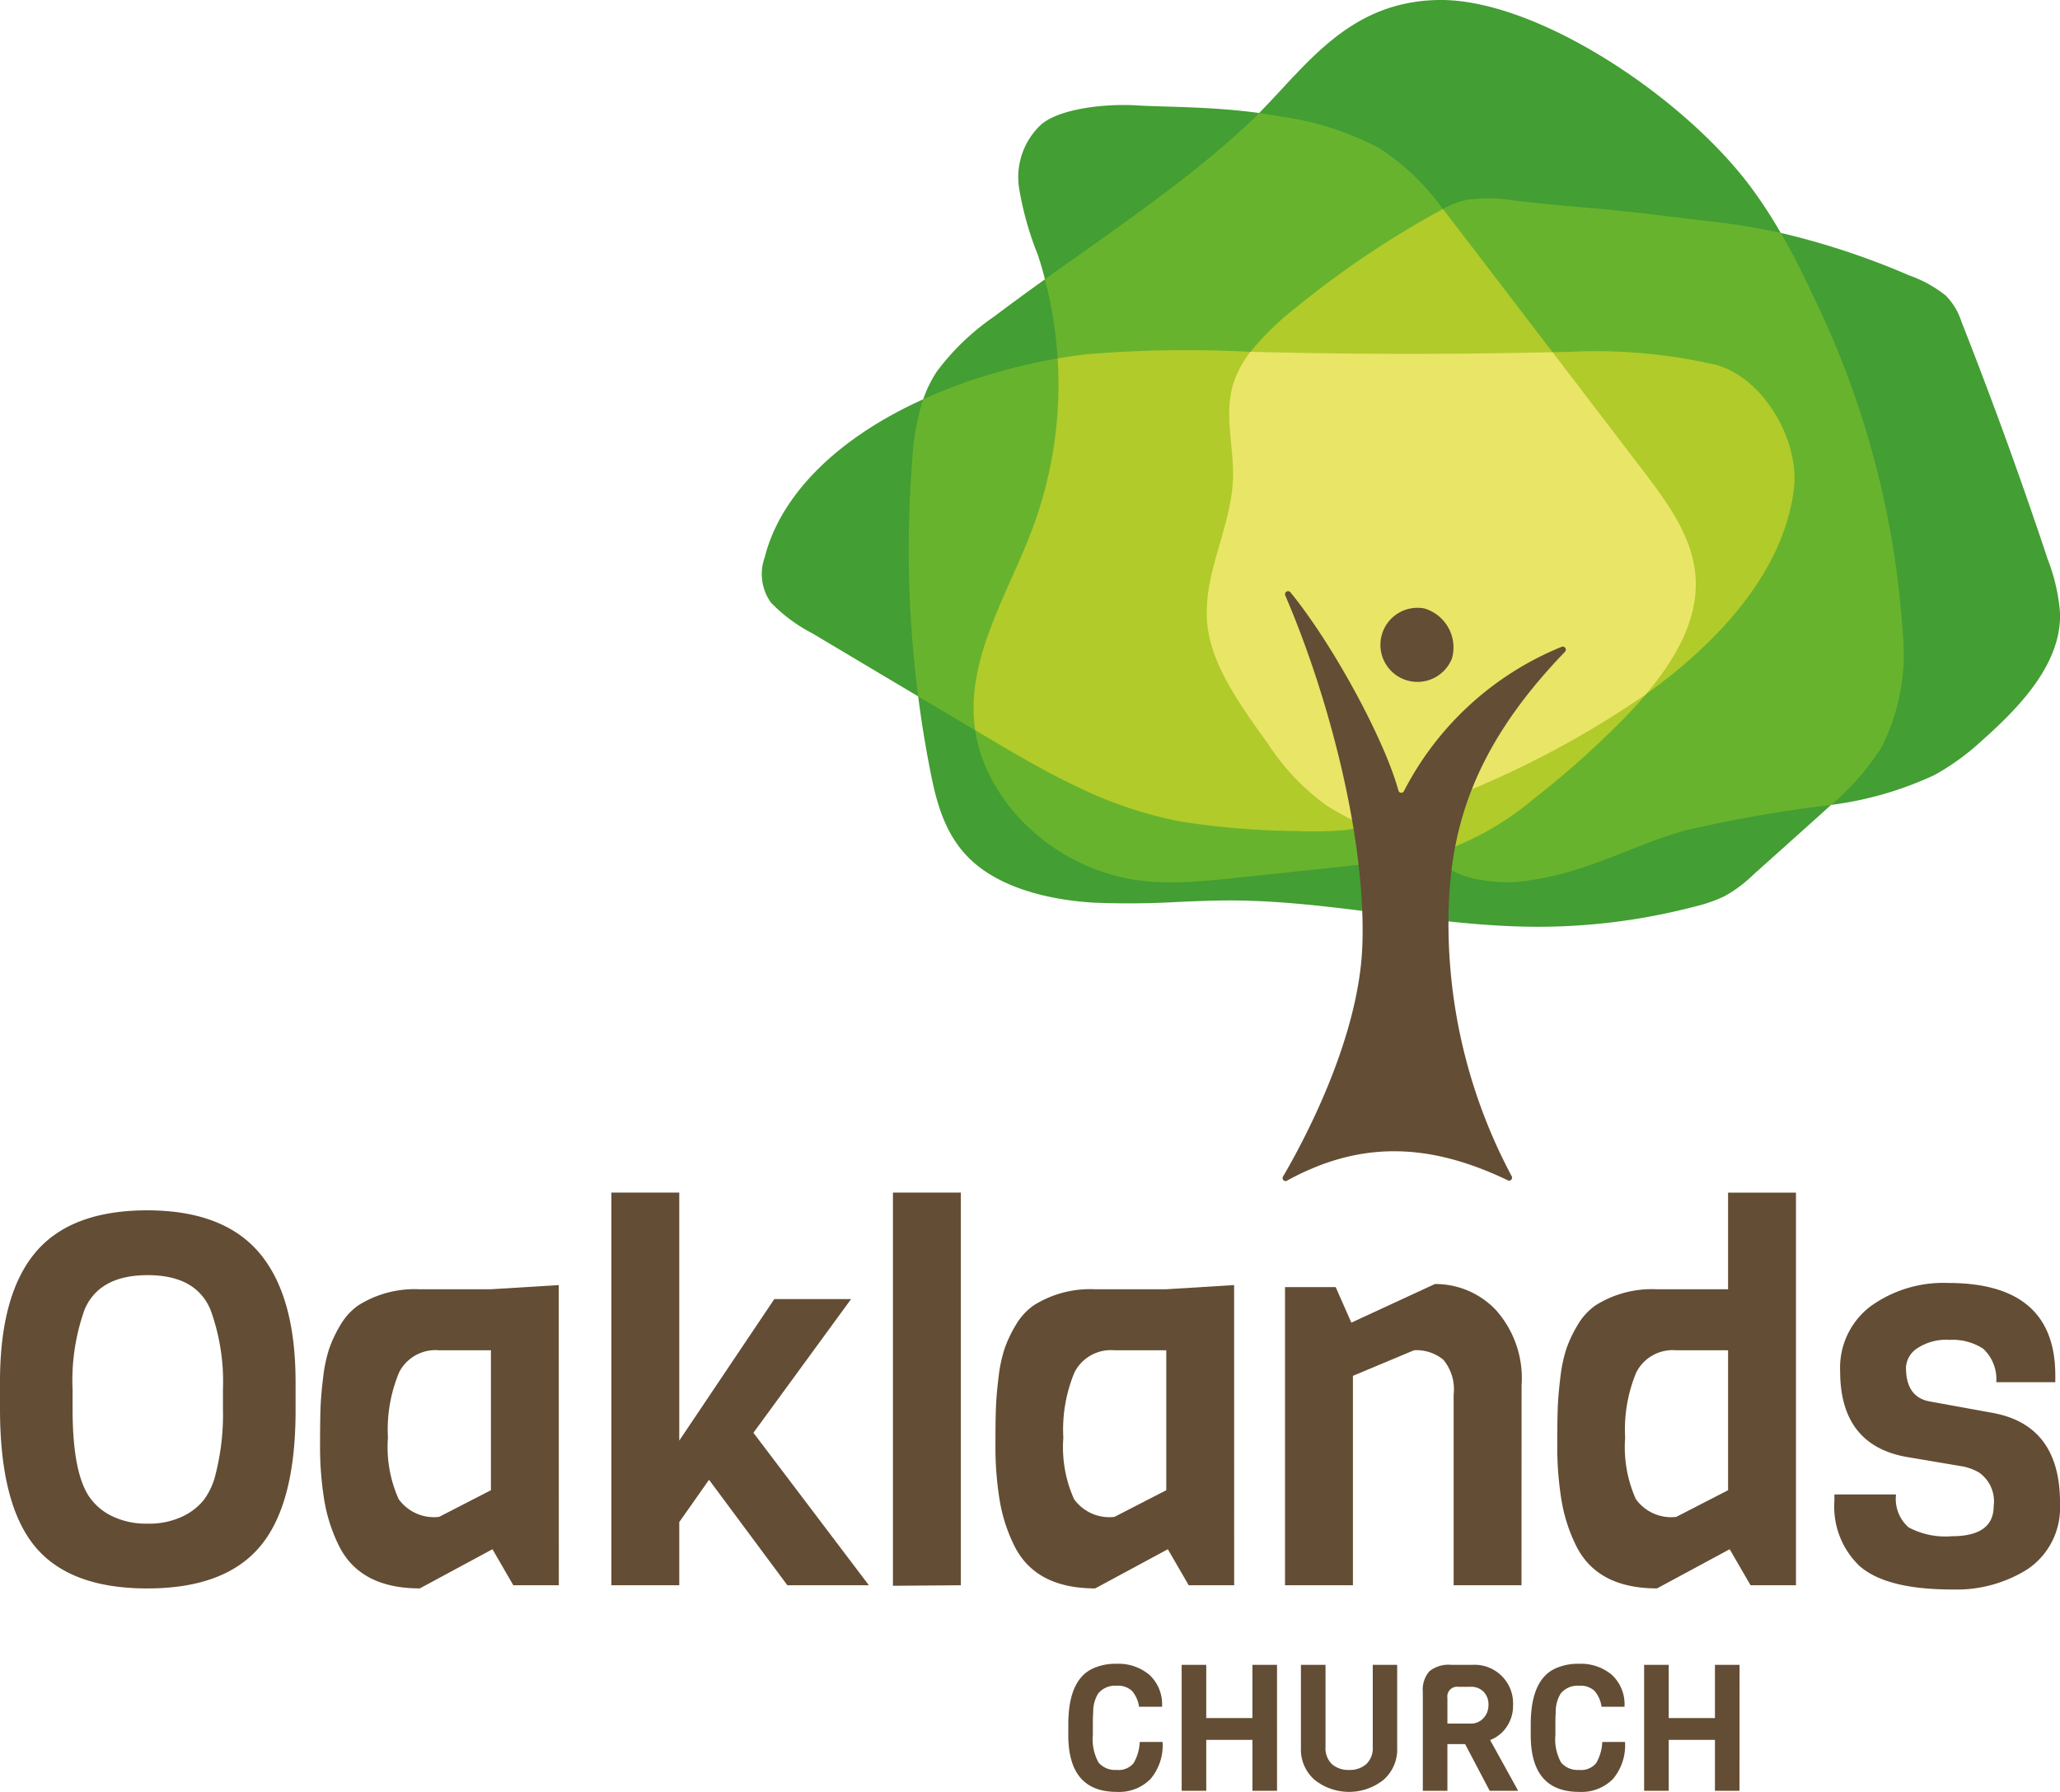
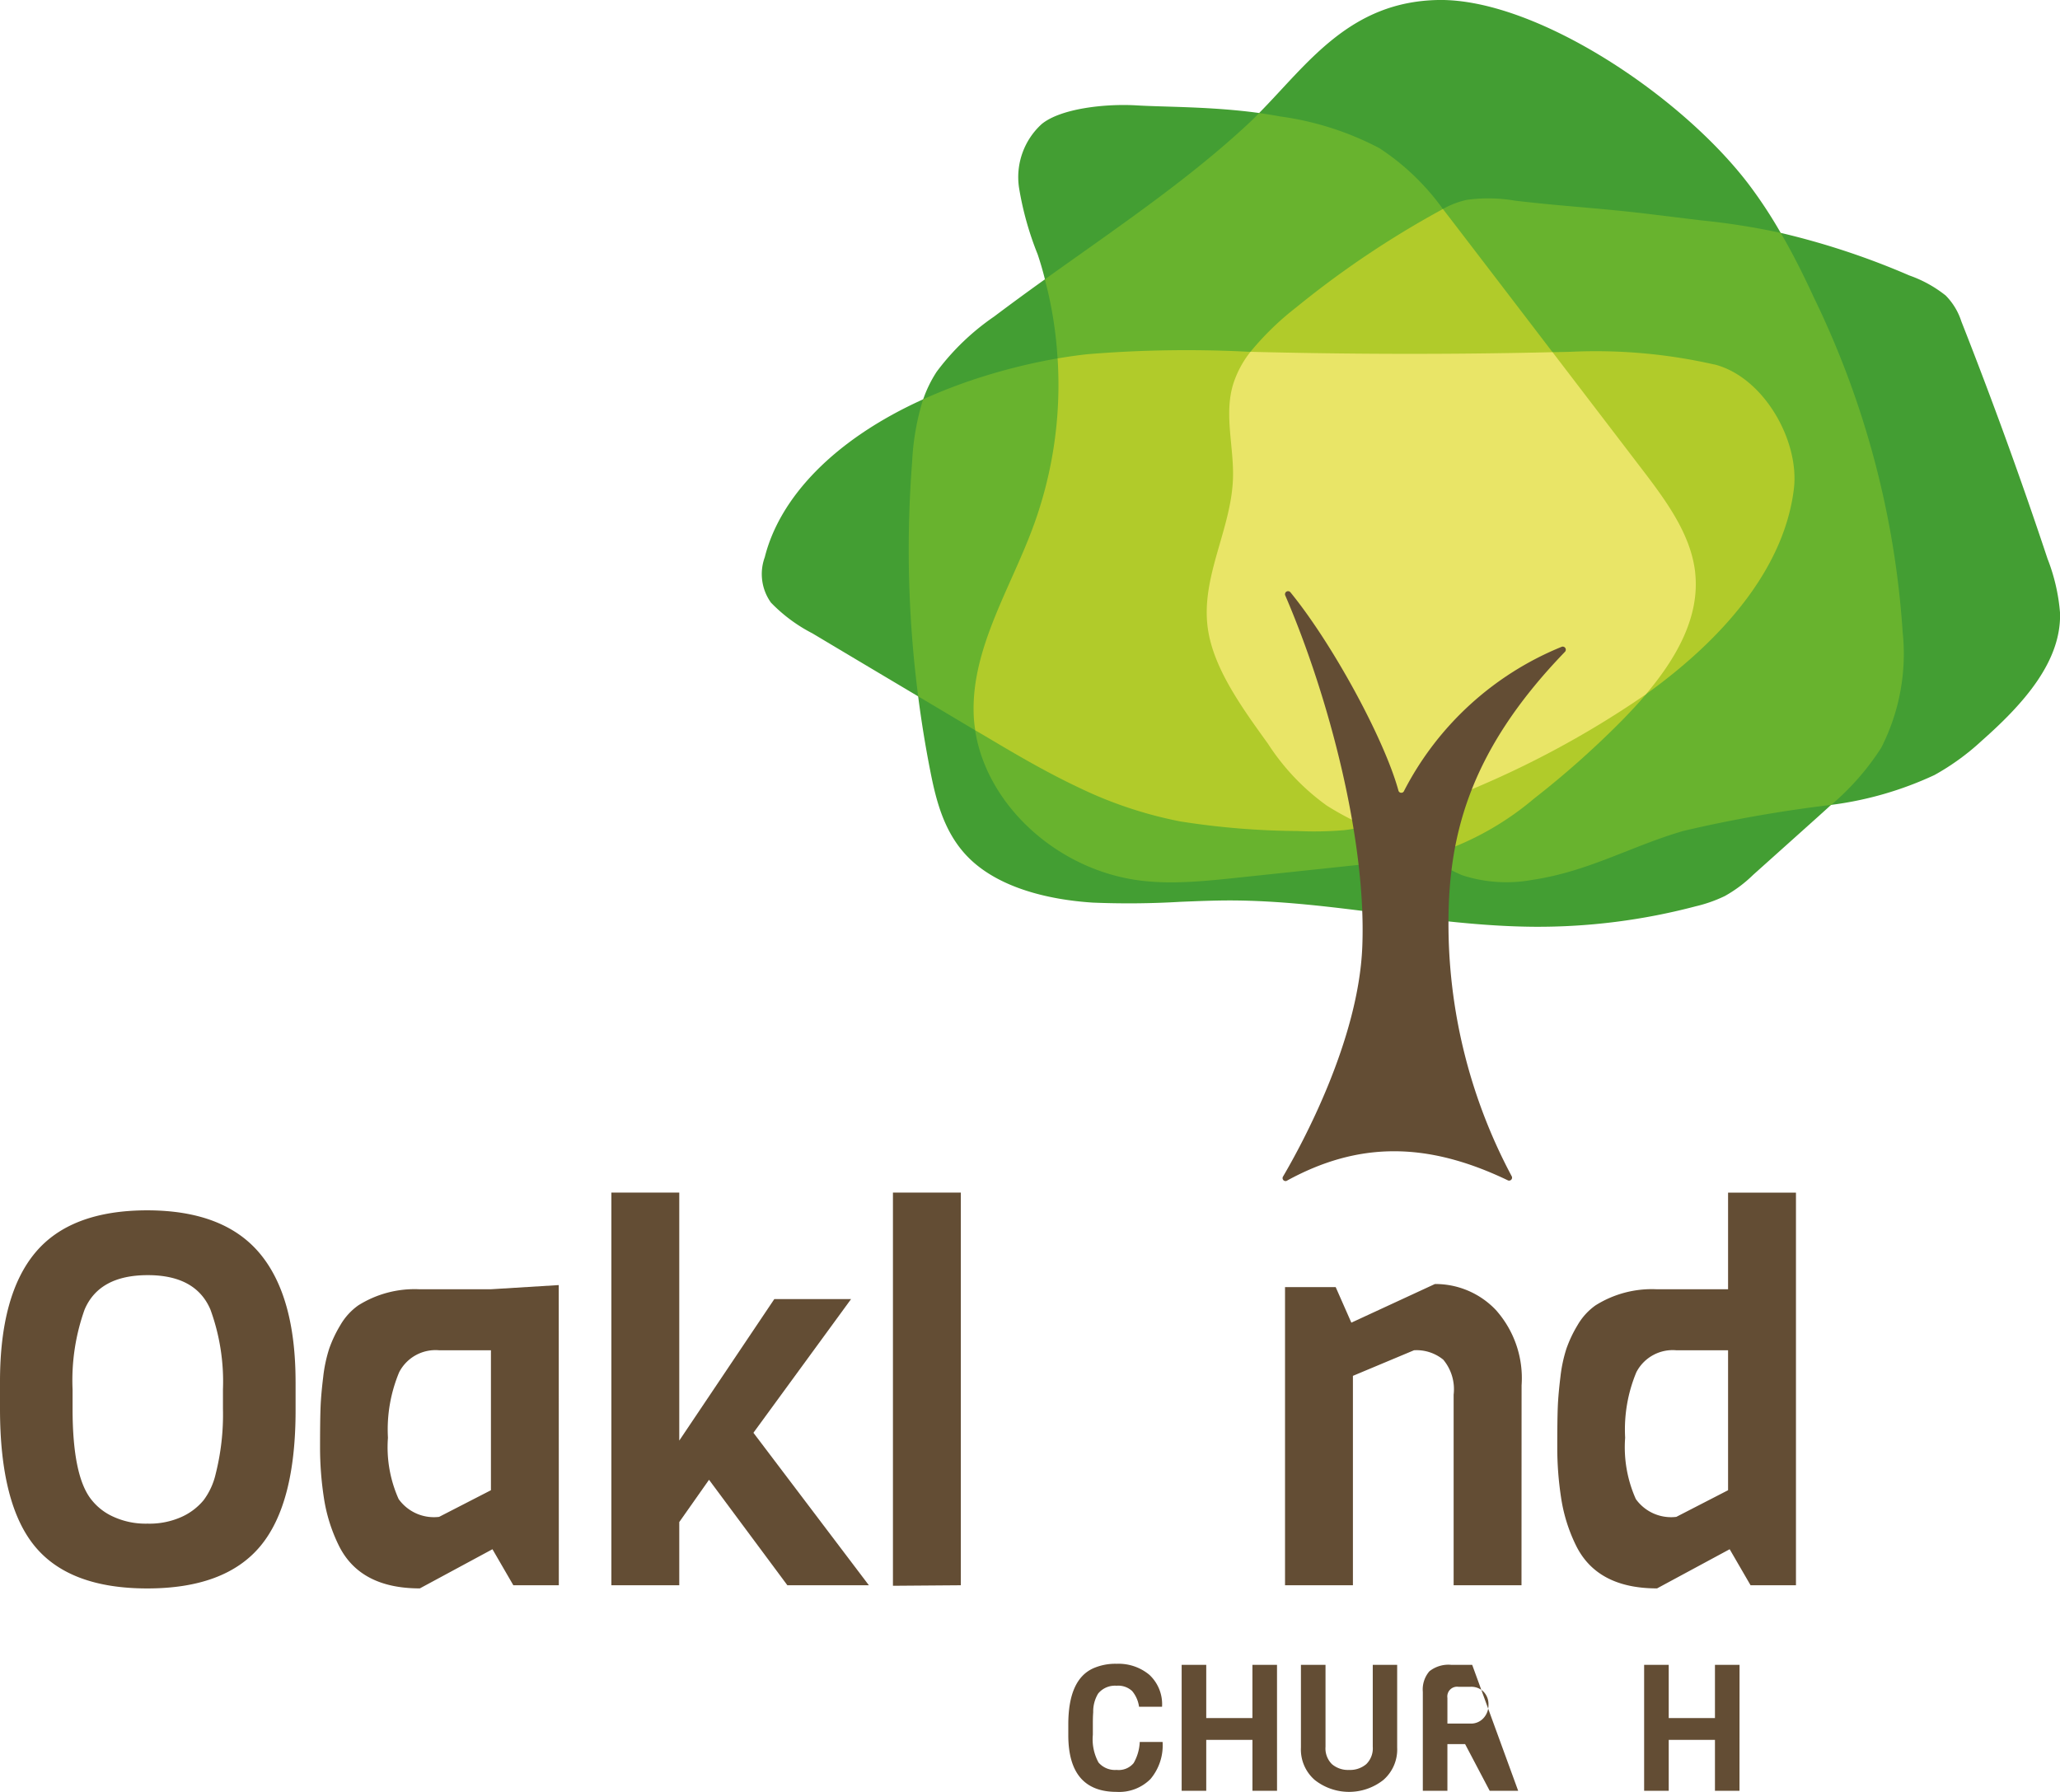
<svg xmlns="http://www.w3.org/2000/svg" id="Group_17" data-name="Group 17" width="139" height="120.921" viewBox="0 0 139 120.921">
  <defs>
    <clipPath id="clip-path">
      <rect id="Rectangle_38" data-name="Rectangle 38" width="139" height="120.921" fill="none" />
    </clipPath>
  </defs>
  <g id="Group_16" data-name="Group 16" clip-path="url(#clip-path)">
    <path id="Path_125" data-name="Path 125" d="M231.226,37.768q-2.674-8.052-5.837-16.084a4.379,4.379,0,0,0-1.057-1.743,8.38,8.38,0,0,0-2.456-1.354,51.36,51.36,0,0,0-8.676-2.872A30.692,30.692,0,0,0,211,12.381C206.374,6.34,196.588-.118,190.085,0c-5.975.112-8.795,4.3-12.076,7.626-3.2-.442-6.418-.4-8.273-.515-2.126-.125-5.124.211-6.4,1.261a4.843,4.843,0,0,0-1.532,4.279,21.2,21.2,0,0,0,1.261,4.516c.185.554.35,1.116.489,1.683-1.156.826-2.3,1.664-3.433,2.516a16.365,16.365,0,0,0-3.869,3.717,8.4,8.4,0,0,0-.911,1.862c-6.088,2.753-9.693,6.675-10.69,10.656a3.31,3.31,0,0,0,.416,3.064,10.668,10.668,0,0,0,2.793,2.073Q151.43,44.87,155,46.992c.218,1.684.489,3.367.819,5.038.416,2.119.984,4.325,2.707,5.969,1.981,1.888,5.176,2.714,8.26,2.912a58.757,58.757,0,0,0,5.9-.053c1.129-.046,2.252-.093,3.374-.093,6.887.013,13.621,1.73,20.508,1.776a41.7,41.7,0,0,0,10.895-1.38,9.5,9.5,0,0,0,1.967-.693,9,9,0,0,0,1.908-1.426q2.179-1.951,4.351-3.9c.3-.27.608-.548.911-.825A23.468,23.468,0,0,0,223.58,52.3a16.367,16.367,0,0,0,3.2-2.324c2.839-2.509,5.368-5.361,5.269-8.623a12.852,12.852,0,0,0-.819-3.585" transform="translate(-93.047 0)" fill="#439e33" />
    <path id="Path_126" data-name="Path 126" d="M239.356,56.414a60.711,60.711,0,0,0-5.982-22.522c-.68-1.472-1.406-2.945-2.245-4.371a47.528,47.528,0,0,0-5.368-.845l-3.79-.462c-3.262-.383-5.487-.482-8.749-.865a10.648,10.648,0,0,0-3.295-.053,5.91,5.91,0,0,0-1.591.614,16.176,16.176,0,0,0-4.285-4.107,20.256,20.256,0,0,0-6.688-2.139c-.469-.086-.951-.165-1.426-.231-.284.3-.581.581-.878.858-4.093,3.783-8.914,7.019-13.582,10.366a26.678,26.678,0,0,1,.858,5.335,39.088,39.088,0,0,0-5.111,1.248,35.377,35.377,0,0,0-3.961,1.512,16.916,16.916,0,0,0-.74,4.212,76.952,76.952,0,0,0,.409,15.833c1.281.766,2.562,1.525,3.843,2.291.779,5.078,5.619,9.521,11.323,10.162a18.053,18.053,0,0,0,2.463.092c1.288-.033,2.575-.165,3.849-.3q4.516-.476,9.026-.957a33.168,33.168,0,0,0,3.79-.548l.04.02a14.431,14.431,0,0,0,2.357,1.307,9.658,9.658,0,0,0,4.754.317c3.81-.568,6.709-2.3,10.208-3.308a90.489,90.489,0,0,1,9.95-1.75,17.247,17.247,0,0,0,3.374-3.849,13.952,13.952,0,0,0,1.446-7.857" transform="translate(-110.976 -13.805)" fill="#68b32e" />
    <path id="Path_127" data-name="Path 127" d="M234.55,50.124a36.068,36.068,0,0,0-9.666-.858c-.416.013-.832.02-1.248.026q-3.328-4.358-6.662-8.709l-.733-.951c-.1.053-.2.112-.3.165a64.106,64.106,0,0,0-9.62,6.49,19.336,19.336,0,0,0-3.064,2.978h-.132a81.5,81.5,0,0,0-10.868.165c-.68.073-1.354.172-2.014.284a27.713,27.713,0,0,1-1.7,11.495c-1.532,4.094-4.06,8.049-3.968,12.367a8.53,8.53,0,0,0,.112,1.235c.172.1.343.2.515.3,2.067,1.228,4.14,2.463,6.5,3.578a28.025,28.025,0,0,0,6.82,2.271,52.833,52.833,0,0,0,7.9.647,23.912,23.912,0,0,0,3.162-.059,12.384,12.384,0,0,0,1.473-.264,42.477,42.477,0,0,1,4.087,1.968c.4-.086.793-.191,1.182-.317a19.758,19.758,0,0,0,6.061-3.513,61.828,61.828,0,0,0,5.929-5.269c.555-.568,1.109-1.156,1.624-1.769l.02-.02c5.758-4.14,9.369-8.907,9.964-13.852.389-3.235-2.027-7.54-5.362-8.392" transform="translate(-118.88 -25.527)" fill="#b1cb2a" />
    <path id="Path_128" data-name="Path 128" d="M261.746,81.615c.323,2.971-1.261,5.751-3.314,8.187l-.02.02a64.487,64.487,0,0,1-16.923,8.313c-.627.211-1.274.422-1.961.588a19.862,19.862,0,0,1-2.634-1.393,15.47,15.47,0,0,1-3.975-4.18c-1.829-2.535-3.691-5.13-4.06-7.8-.475-3.453,1.584-6.669,1.7-10.089.073-2.126-.614-4.325.013-6.372a6.822,6.822,0,0,1,1.168-2.186c6.788.172,13.6.185,20.383.026q2.991,3.913,5.989,7.837c1.651,2.159,3.354,4.444,3.638,7.052" transform="translate(-147.363 -42.962)" fill="#e9e567" />
    <path id="Path_129" data-name="Path 129" d="M243.5,151.86a.2.2,0,0,1-.275-.283c1.268-2.163,5.1-9.186,5.341-15.528.278-7.165-2.255-16.834-5.2-23.675a.206.206,0,0,1,.347-.213c2.879,3.527,6.348,9.949,7.288,13.376a.2.2,0,0,0,.383.027,20.759,20.759,0,0,1,10.634-9.721.207.207,0,0,1,.218.341c-6.609,6.845-7.925,12.688-7.854,18.761a36.216,36.216,0,0,0,4.259,16.616.2.2,0,0,1-.269.279c-5.517-2.646-10.126-2.574-14.875.02" transform="translate(-156.643 -72.194)" fill="#634d34" />
-     <path id="Path_130" data-name="Path 130" d="M266.432,118.662a2.5,2.5,0,1,1-1.878-3.359,2.744,2.744,0,0,1,1.878,3.359" transform="translate(-168.455 -74.245)" fill="#634d34" />
    <path id="Path_131" data-name="Path 131" d="M19.945,241.094V243q0,6.308-2.379,9.162t-7.629,2.854q-5.251,0-7.594-2.854T0,242.891v-1.832q0-5.849,2.378-8.7T9.919,229.5q5.162,0,7.594,2.889t2.431,8.7m-4.9,1.8v-1.3A14.159,14.159,0,0,0,14.2,236.2q-.987-2.326-4.229-2.326-3.277,0-4.264,2.326a14.2,14.2,0,0,0-.81,5.391v1.3q0,4.546,1.268,6.131a3.9,3.9,0,0,0,1.462,1.145,5.232,5.232,0,0,0,2.326.476,5.281,5.281,0,0,0,2.308-.458,4.115,4.115,0,0,0,1.48-1.127,4.719,4.719,0,0,0,.81-1.762,16.4,16.4,0,0,0,.493-4.4" transform="translate(0 -147.823)" fill="#634d34" />
    <path id="Path_132" data-name="Path 132" d="M76.8,263.92H73.731l-1.409-2.431-4.9,2.643q-4.087,0-5.5-2.96a10.958,10.958,0,0,1-.969-3.118,22.348,22.348,0,0,1-.264-3.489q0-1.814.035-2.678t.176-2.009a9.713,9.713,0,0,1,.405-1.92,8.531,8.531,0,0,1,.758-1.6,4.213,4.213,0,0,1,1.2-1.321,7.126,7.126,0,0,1,4.123-1.092h4.828l4.581-.282Zm-4.581-6.413v-9.444H68.728a2.761,2.761,0,0,0-2.7,1.48,10.029,10.029,0,0,0-.758,4.422,8.554,8.554,0,0,0,.722,4.14,2.924,2.924,0,0,0,2.731,1.2Z" transform="translate(-39.093 -156.942)" fill="#634d34" />
    <path id="Path_133" data-name="Path 133" d="M133.294,252.632h-5.5l-5.286-7.118-2.008,2.854v4.264h-4.581v-26.5H120.5v16.738l6.413-9.549h5.18l-6.589,9.021Z" transform="translate(-74.666 -145.654)" fill="#634d34" />
    <path id="Path_134" data-name="Path 134" d="M173.879,252.632l-4.581.035V226.134h4.581Z" transform="translate(-109.046 -145.654)" fill="#634d34" />
-     <path id="Path_135" data-name="Path 135" d="M204.847,263.92h-3.066l-1.409-2.431-4.9,2.643q-4.088,0-5.5-2.96a10.958,10.958,0,0,1-.969-3.118,22.347,22.347,0,0,1-.264-3.489q0-1.814.035-2.678t.176-2.009a9.715,9.715,0,0,1,.405-1.92,8.532,8.532,0,0,1,.758-1.6,4.213,4.213,0,0,1,1.2-1.321,7.128,7.128,0,0,1,4.123-1.092h4.827l4.581-.282Zm-4.581-6.413v-9.444h-3.488a2.761,2.761,0,0,0-2.7,1.48,10.035,10.035,0,0,0-.758,4.422,8.549,8.549,0,0,0,.722,4.14,2.924,2.924,0,0,0,2.731,1.2Z" transform="translate(-121.571 -156.942)" fill="#634d34" />
    <path id="Path_136" data-name="Path 136" d="M259.579,263.793H255V250.931a3.113,3.113,0,0,0-.7-2.361,2.847,2.847,0,0,0-1.973-.635l-4.123,1.727v14.13h-4.581v-20.12h3.418l1.057,2.4,5.638-2.607a5.619,5.619,0,0,1,4.105,1.744,6.9,6.9,0,0,1,1.744,5.092Z" transform="translate(-156.915 -156.815)" fill="#634d34" />
    <path id="Path_137" data-name="Path 137" d="M311.363,252.632H308.3l-1.41-2.431-4.9,2.643q-4.088,0-5.5-2.96a10.947,10.947,0,0,1-.969-3.118,22.35,22.35,0,0,1-.264-3.489q0-1.814.035-2.678t.176-2.009a9.712,9.712,0,0,1,.405-1.92,8.531,8.531,0,0,1,.758-1.6,4.213,4.213,0,0,1,1.2-1.321,7.127,7.127,0,0,1,4.123-1.092h4.828v-6.519h4.581Zm-4.581-6.413v-9.444h-3.488a2.762,2.762,0,0,0-2.7,1.48,10.041,10.041,0,0,0-.757,4.422,8.554,8.554,0,0,0,.722,4.14,2.924,2.924,0,0,0,2.731,1.2Z" transform="translate(-190.179 -145.654)" fill="#634d34" />
-     <path id="Path_138" data-name="Path 138" d="M363.017,258.1v.529a4.971,4.971,0,0,1-2.237,3.982,8.979,8.979,0,0,1-5.057,1.339q-4.476,0-6.272-1.621a5.554,5.554,0,0,1-1.656-4.369v-.423h4.158a2.548,2.548,0,0,0,.846,2.22,5.271,5.271,0,0,0,2.925.6q2.819,0,2.819-2.044a2.373,2.373,0,0,0-.987-2.255,3.559,3.559,0,0,0-1.163-.423l-3.559-.6q-4.651-.74-4.652-5.814a5.2,5.2,0,0,1,2.061-4.387,8.4,8.4,0,0,1,5.233-1.568q7.223,0,7.224,6.237v.458h-3.982a2.812,2.812,0,0,0-.881-2.255,3.764,3.764,0,0,0-2.273-.6,3.519,3.519,0,0,0-2.2.582,1.643,1.643,0,0,0-.74,1.286q0,2.008,1.621,2.291l4.264.775q4.51.846,4.51,6.061" transform="translate(-224.017 -156.687)" fill="#634d34" />
    <path id="Path_139" data-name="Path 139" d="M207.366,320.758h1.54a3.527,3.527,0,0,1-.812,2.495,2.978,2.978,0,0,1-2.292.872q-3.259,0-3.259-3.832v-.716q0-3.02,1.671-3.784a3.687,3.687,0,0,1,1.588-.311,3.244,3.244,0,0,1,2.214.746,2.709,2.709,0,0,1,.853,2.155h-1.552a2.1,2.1,0,0,0-.466-1.062,1.376,1.376,0,0,0-1.051-.358,1.47,1.47,0,0,0-1.241.525,2.326,2.326,0,0,0-.335,1.265q-.024.287-.024.776v.74a3.27,3.27,0,0,0,.382,1.874,1.46,1.46,0,0,0,1.224.5,1.3,1.3,0,0,0,1.146-.46,3.107,3.107,0,0,0,.412-1.426" transform="translate(-130.459 -203.204)" fill="#634d34" />
    <path id="Path_140" data-name="Path 140" d="M230.477,324.183h-1.659v-3.438H225.7v3.438h-1.659v-8.5H225.7v3.593h3.116v-3.593h1.659Z" transform="translate(-144.308 -203.334)" fill="#634d34" />
    <path id="Path_141" data-name="Path 141" d="M253.144,315.684v5.587a2.721,2.721,0,0,1-.937,2.185,3.736,3.736,0,0,1-4.62,0,2.721,2.721,0,0,1-.937-2.185v-5.587h1.659v5.527a1.493,1.493,0,0,0,.436,1.176,1.667,1.667,0,0,0,1.152.388,1.69,1.69,0,0,0,1.158-.388,1.484,1.484,0,0,0,.442-1.176v-5.527Z" transform="translate(-158.869 -203.334)" fill="#634d34" />
-     <path id="Path_142" data-name="Path 142" d="M276.194,324.183h-1.922l-1.659-3.151h-1.194v3.151H269.76V317.51a1.888,1.888,0,0,1,.442-1.391,2.063,2.063,0,0,1,1.48-.436h1.409a2.6,2.6,0,0,1,2.757,2.722,2.489,2.489,0,0,1-.448,1.486,2.317,2.317,0,0,1-1.1.865Zm-2.345-4.9a1.279,1.279,0,0,0,.34-.907,1.2,1.2,0,0,0-.328-.877,1.177,1.177,0,0,0-.878-.335h-.823a.66.66,0,0,0-.741.752v1.731h1.564a1.134,1.134,0,0,0,.866-.364" transform="translate(-173.754 -203.334)" fill="#634d34" />
-     <path id="Path_143" data-name="Path 143" d="M295.043,320.758h1.54a3.529,3.529,0,0,1-.812,2.495,2.978,2.978,0,0,1-2.292.872q-3.26,0-3.259-3.832v-.716q0-3.02,1.672-3.784a3.687,3.687,0,0,1,1.588-.311,3.243,3.243,0,0,1,2.214.746,2.708,2.708,0,0,1,.853,2.155H295a2.1,2.1,0,0,0-.466-1.062,1.374,1.374,0,0,0-1.05-.358,1.471,1.471,0,0,0-1.242.525,2.33,2.33,0,0,0-.335,1.265q-.023.287-.023.776v.74a3.27,3.27,0,0,0,.382,1.874,1.46,1.46,0,0,0,1.224.5,1.3,1.3,0,0,0,1.146-.46,3.111,3.111,0,0,0,.412-1.426" transform="translate(-186.933 -203.204)" fill="#634d34" />
+     <path id="Path_142" data-name="Path 142" d="M276.194,324.183h-1.922l-1.659-3.151h-1.194v3.151H269.76V317.51a1.888,1.888,0,0,1,.442-1.391,2.063,2.063,0,0,1,1.48-.436h1.409Zm-2.345-4.9a1.279,1.279,0,0,0,.34-.907,1.2,1.2,0,0,0-.328-.877,1.177,1.177,0,0,0-.878-.335h-.823a.66.66,0,0,0-.741.752v1.731h1.564a1.134,1.134,0,0,0,.866-.364" transform="translate(-173.754 -203.334)" fill="#634d34" />
    <path id="Path_144" data-name="Path 144" d="M318.155,324.183H316.5v-3.438H313.38v3.438h-1.659v-8.5h1.659v3.593H316.5v-3.593h1.659Z" transform="translate(-200.782 -203.334)" fill="#634d34" />
  </g>
</svg>